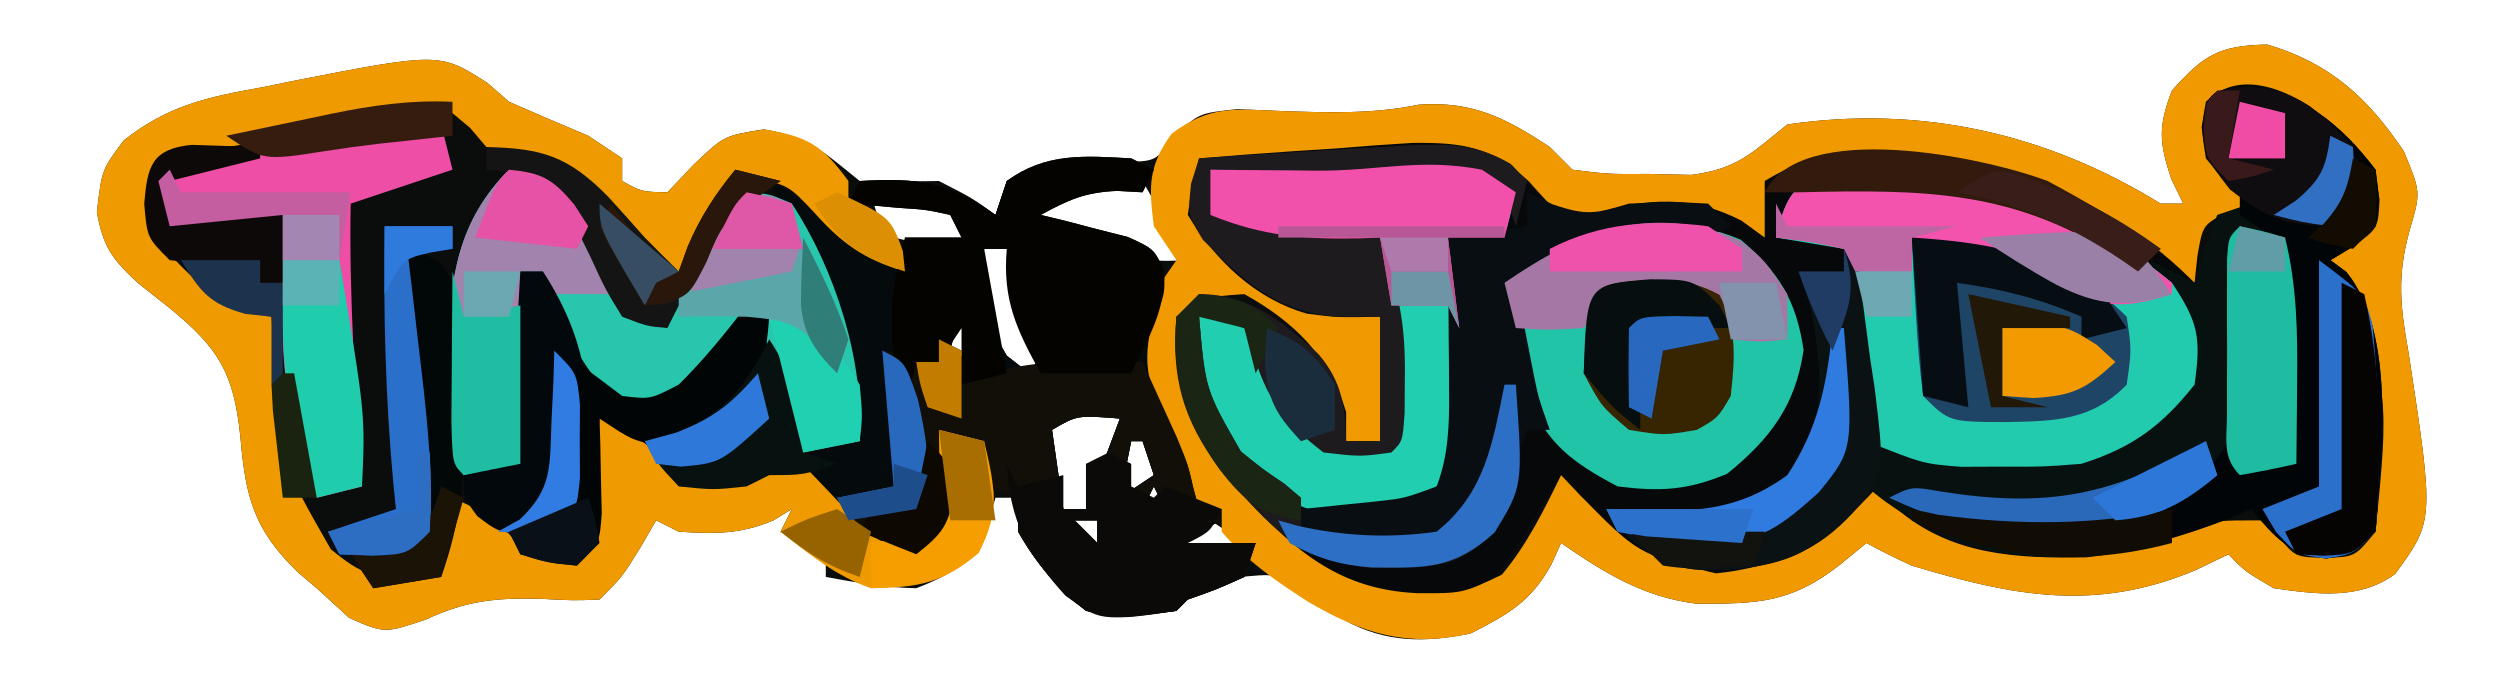
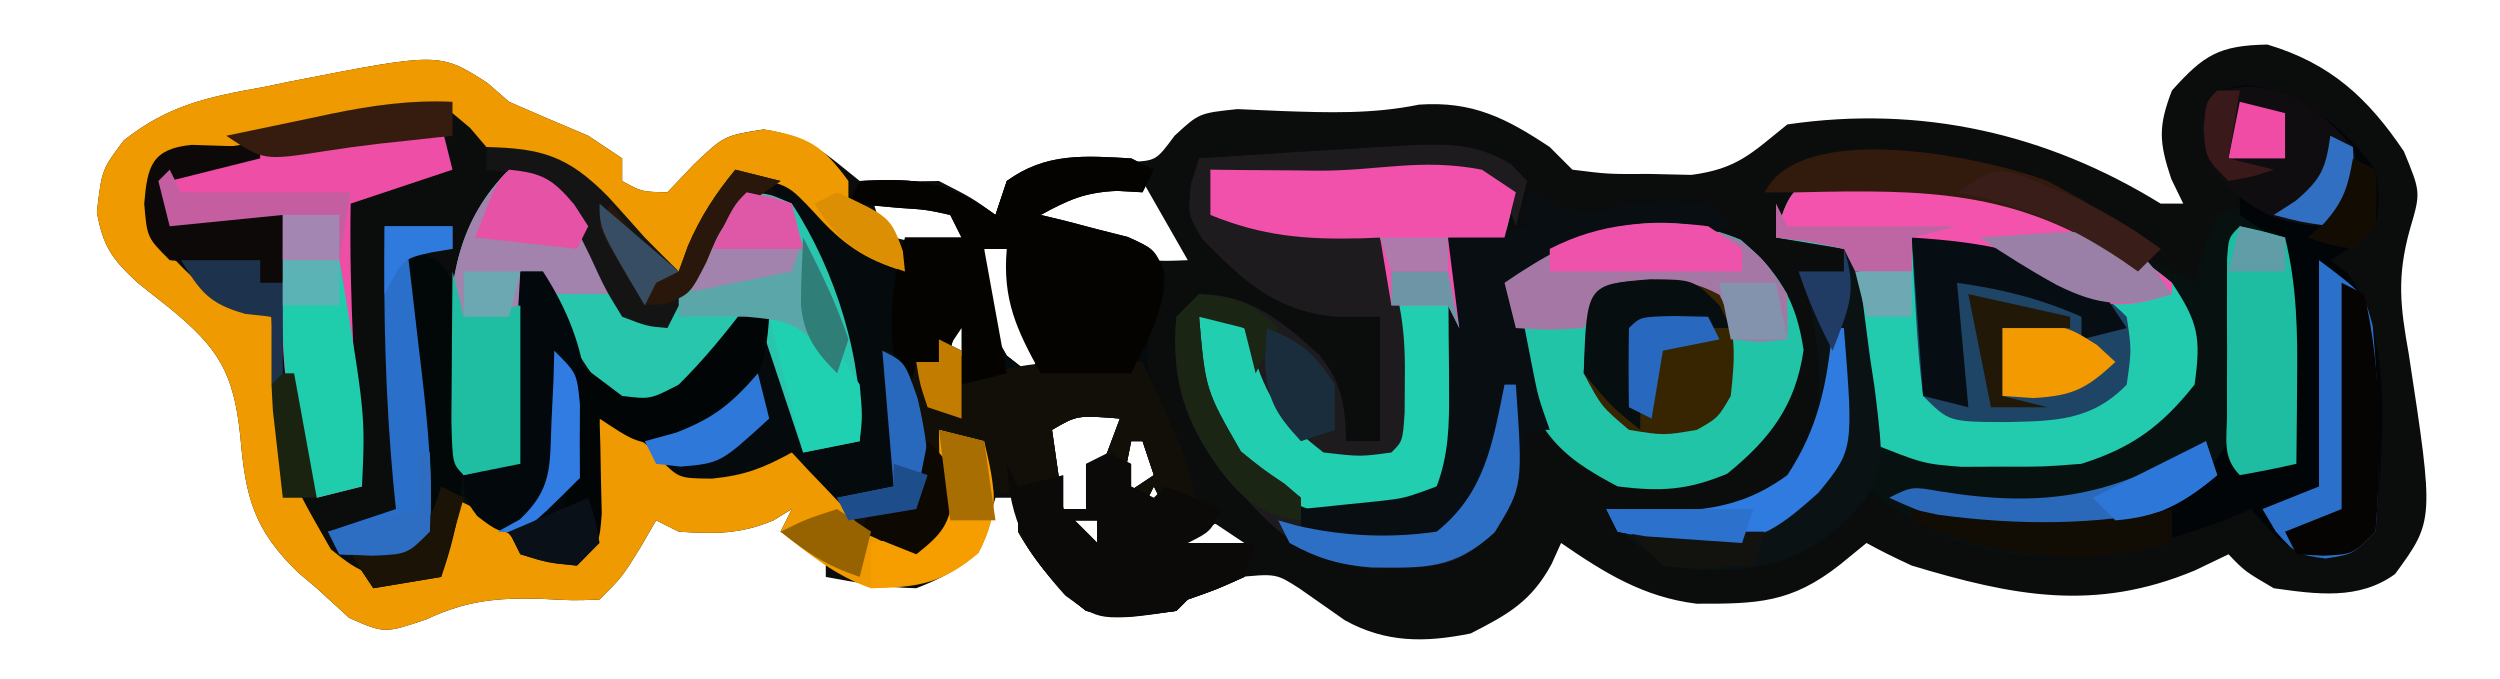
<svg xmlns="http://www.w3.org/2000/svg" version="1.1" width="221" height="60">
  <path d="M0 0 C5.576 1.663 8.885 4.719 12.062 9.438 C13.562 13.062 13.562 13.062 12.598 16.332 C11.431 20.536 11.739 23.11 12.5 27.375 C14.744 42.078 14.744 42.078 11.289 46.805 C8.093 49.133 4.34 48.594 0.562 48.062 C-2 46.562 -2 46.562 -3.438 45.062 C-4.428 45.537 -5.418 46.011 -6.438 46.5 C-15.272 50.178 -22.452 48.761 -31.438 46.062 C-32.791 45.437 -34.135 44.787 -35.438 44.062 C-36.221 44.702 -37.005 45.341 -37.812 46 C-42.111 49.377 -45.088 49.444 -50.461 49.43 C-55.136 48.853 -58.613 46.706 -62.438 44.062 C-62.715 44.676 -62.992 45.29 -63.277 45.922 C-65.068 49.225 -67.109 50.368 -70.438 52.062 C-74.454 52.872 -77.906 52.908 -81.547 50.898 C-82.874 49.978 -84.197 49.051 -85.516 48.117 C-87.638 46.746 -87.638 46.746 -91.312 47.125 C-94.505 47.813 -94.505 47.813 -96.438 50.062 C-101.424 50.81 -101.424 50.81 -104.438 50.062 C-106.965 48.076 -108.855 45.861 -110.438 43.062 C-110.438 42.072 -110.438 41.083 -110.438 40.062 C-111.097 40.062 -111.757 40.062 -112.438 40.062 C-112.664 40.826 -112.891 41.589 -113.125 42.375 C-114.788 45.781 -115.912 46.683 -119.438 48.062 C-122.216 48.006 -124.687 47.575 -127.438 47.062 C-127.438 46.403 -127.438 45.742 -127.438 45.062 C-128.757 44.403 -130.077 43.742 -131.438 43.062 C-130.942 42.072 -130.942 42.072 -130.438 41.062 C-130.974 41.392 -131.51 41.722 -132.062 42.062 C-135.01 43.303 -137.267 43.269 -140.438 43.062 C-141.428 42.568 -141.428 42.568 -142.438 42.062 C-142.891 42.846 -143.345 43.63 -143.812 44.438 C-145.438 47.062 -145.438 47.062 -147.438 49.062 C-149.758 49.152 -149.758 49.152 -152.562 49 C-156.497 48.892 -159.188 49.138 -162.75 50.812 C-166.438 52.062 -166.438 52.062 -169.562 50.688 C-170.511 49.821 -171.46 48.955 -172.438 48.062 C-173.246 47.38 -173.246 47.38 -174.07 46.684 C-177.971 42.925 -178.737 40.054 -179.188 34.688 C-179.78 29.006 -181.081 26.857 -185.5 23.25 C-186.389 22.547 -187.279 21.845 -188.195 21.121 C-190.536 18.972 -191.312 17.897 -191.875 14.812 C-191.438 11.062 -191.438 11.062 -189.492 8.473 C-185.512 5.332 -182.038 4.633 -177.125 3.75 C-176.308 3.582 -175.492 3.414 -174.65 3.24 C-161.593 0.691 -161.593 0.691 -157.375 3.375 C-156.736 3.932 -156.096 4.489 -155.438 5.062 C-153.113 6.082 -150.78 7.083 -148.438 8.062 C-147.447 8.723 -146.458 9.383 -145.438 10.062 C-145.438 10.723 -145.438 11.383 -145.438 12.062 C-143.713 13.018 -143.713 13.018 -141.438 13.062 C-140.674 12.258 -139.911 11.454 -139.125 10.625 C-136.438 8.062 -136.438 8.062 -132.938 7.5 C-128.891 8.15 -127.575 9.553 -124.438 12.062 C-122.105 12.104 -119.77 12.104 -117.438 12.062 C-114.5 13.562 -114.5 13.562 -112.438 15.062 C-112.108 14.072 -111.778 13.082 -111.438 12.062 C-107.805 9.625 -104.848 10.024 -100.656 10.383 C-98.243 10.274 -98.243 10.274 -96.609 8.066 C-94.438 6.062 -94.438 6.062 -91.047 5.707 C-89.136 5.79 -89.136 5.79 -87.188 5.875 C-83.036 6.02 -79.092 6.154 -75 5.312 C-70.283 4.982 -67.316 6.486 -63.438 9.062 C-62.447 10.053 -62.447 10.053 -61.438 11.062 C-58.254 11.46 -58.254 11.46 -54.625 11.438 C-53.402 11.466 -52.178 11.494 -50.918 11.523 C-46.828 10.982 -45.588 9.592 -42.438 7.062 C-30.624 5.33 -19.507 7.85 -9.438 14.062 C-8.777 14.062 -8.117 14.062 -7.438 14.062 C-7.788 13.341 -8.139 12.619 -8.5 11.875 C-9.584 8.624 -9.663 7.249 -8.438 4.062 C-5.617 0.91 -4.264 0.078 0 0 Z M-109.438 15.062 C-109.438 15.393 -109.438 15.723 -109.438 16.062 C-107.668 16.567 -105.897 17.066 -104.125 17.562 C-103.139 17.841 -102.153 18.119 -101.137 18.406 C-98.415 19.181 -98.415 19.181 -95.438 19.062 C-97.418 15.598 -97.418 15.598 -99.438 12.062 C-103.694 11.698 -105.973 12.588 -109.438 15.062 Z M-123.438 13.062 C-122.95 15.127 -122.95 15.127 -121.438 17.062 C-117.875 17.881 -117.875 17.881 -114.438 18.062 C-114.925 15.998 -114.925 15.998 -116.438 14.062 C-120 13.244 -120 13.244 -123.438 13.062 Z M-113.438 18.062 C-113.922 23.2 -113.922 23.2 -111.438 27.5 C-110.778 28.016 -110.118 28.531 -109.438 29.062 C-108.178 27.09 -108.178 27.09 -108.996 24.898 C-109.286 24.086 -109.576 23.274 -109.875 22.438 C-110.162 21.62 -110.45 20.803 -110.746 19.961 C-110.974 19.334 -111.202 18.708 -111.438 18.062 C-112.097 18.062 -112.757 18.062 -113.438 18.062 Z M-115.438 23.062 C-115.767 24.383 -116.097 25.703 -116.438 27.062 C-115.448 27.558 -115.448 27.558 -114.438 28.062 C-114.438 26.413 -114.438 24.762 -114.438 23.062 C-114.767 23.062 -115.097 23.062 -115.438 23.062 Z M-107.438 34.062 C-107.108 36.373 -106.778 38.682 -106.438 41.062 C-105.778 41.062 -105.118 41.062 -104.438 41.062 C-103.448 38.422 -102.457 35.782 -101.438 33.062 C-105.214 32.764 -105.214 32.764 -107.438 34.062 Z M-100.438 35.062 C-100.767 36.712 -101.097 38.362 -101.438 40.062 C-100.448 39.403 -99.457 38.742 -98.438 38.062 C-98.767 37.072 -99.097 36.083 -99.438 35.062 C-99.767 35.062 -100.097 35.062 -100.438 35.062 Z M-98.438 39.062 C-98.767 39.722 -99.097 40.383 -99.438 41.062 C-98.778 41.062 -98.118 41.062 -97.438 41.062 C-97.767 40.403 -98.097 39.742 -98.438 39.062 Z M-105.438 42.062 C-104.778 42.722 -104.118 43.383 -103.438 44.062 C-103.438 43.403 -103.438 42.742 -103.438 42.062 C-104.097 42.062 -104.757 42.062 -105.438 42.062 Z M-93.438 42.062 C-97.094 42.869 -97.094 42.869 -100.438 44.062 C-96.861 45.301 -94.101 44.812 -90.438 44.062 C-91.427 43.403 -92.418 42.742 -93.438 42.062 Z " fill="#0B0C0C" transform="translate(200.438,3.938)" />
-   <path d="M0 0 C4.981 0.724 8.399 3.513 11.438 7.5 C11.789 10.125 11.789 10.125 11.438 12.5 C9.438 14.312 9.438 14.312 7.438 15.5 C7.912 15.851 8.386 16.201 8.875 16.562 C13.309 22.06 11.943 32.893 11.438 39.5 C9.438 41.5 9.438 41.5 7.062 41.875 C3.686 41.393 2.594 40.055 0.438 37.5 C-0.243 37.789 -0.924 38.078 -1.625 38.375 C-9.732 41.48 -17.543 43.158 -25.938 40.188 C-28.857 38.828 -31.156 37.606 -33.562 35.5 C-34.119 36.284 -34.676 37.068 -35.25 37.875 C-38.67 41.757 -41.788 42.609 -46.812 43.125 C-52.305 43.07 -55.156 39.946 -58.91 36.25 C-59.455 35.672 -60.001 35.095 -60.562 34.5 C-60.9 35.054 -61.238 35.609 -61.586 36.18 C-62.032 36.904 -62.478 37.629 -62.938 38.375 C-63.599 39.454 -63.599 39.454 -64.273 40.555 C-65.562 42.5 -65.562 42.5 -67.562 44.5 C-72.107 45.296 -76.641 45.42 -80.855 43.402 C-86.556 39.267 -92.765 33.51 -94.562 26.5 C-94.812 23.312 -94.812 23.312 -94.562 20.5 C-93.903 19.84 -93.243 19.18 -92.562 18.5 C-88.049 18.5 -85.229 20.918 -82.012 23.801 C-79.952 26.216 -79.637 28.381 -79.562 31.5 C-78.573 31.5 -77.582 31.5 -76.562 31.5 C-76.562 27.87 -76.562 24.24 -76.562 20.5 C-77.882 20.5 -79.203 20.5 -80.562 20.5 C-85.908 19.923 -88.531 17.413 -92.227 13.703 C-93.562 11.5 -93.562 11.5 -93.146 8.862 C-92.953 8.083 -92.761 7.303 -92.562 6.5 C-88.544 6.156 -84.524 5.884 -80.5 5.625 C-79.366 5.527 -78.233 5.429 -77.064 5.328 C-68.621 4.836 -68.621 4.836 -65.425 6.842 C-64.284 7.927 -63.167 9.038 -62.081 10.178 C-60.475 11.842 -60.475 11.842 -57.211 11.762 C-56.131 11.572 -55.05 11.383 -53.938 11.188 C-48.13 10.215 -48.13 10.215 -44.664 11.957 C-43.971 12.466 -43.277 12.975 -42.562 13.5 C-42.562 11.85 -42.562 10.2 -42.562 8.5 C-36.558 4.906 -28.614 5.959 -21.938 7.125 C-15.41 8.781 -9.132 12.562 -4.562 17.5 C-4.16 16.046 -4.16 16.046 -3.75 14.562 C-3.358 13.552 -2.966 12.541 -2.562 11.5 C-1.573 11.17 -0.583 10.84 0.438 10.5 C-0.552 9.665 -0.552 9.665 -1.562 8.812 C-3.562 6.5 -3.562 6.5 -3.875 3.812 C-3.438 0.576 -3.234 0.631 0 0 Z " fill="#060809" transform="translate(198.562,7.5)" />
-   <path d="M0 0 C5.576 1.663 8.885 4.719 12.062 9.438 C13.562 13.062 13.562 13.062 12.598 16.332 C11.431 20.536 11.739 23.11 12.5 27.375 C14.744 42.078 14.744 42.078 11.289 46.805 C8.093 49.133 4.34 48.594 0.562 48.062 C-2 46.562 -2 46.562 -3.438 45.062 C-4.428 45.537 -5.418 46.011 -6.438 46.5 C-15.272 50.178 -22.452 48.761 -31.438 46.062 C-32.791 45.437 -34.135 44.787 -35.438 44.062 C-36.221 44.702 -37.005 45.341 -37.812 46 C-42.111 49.377 -45.088 49.444 -50.461 49.43 C-55.136 48.853 -58.613 46.706 -62.438 44.062 C-62.715 44.676 -62.992 45.29 -63.277 45.922 C-65.068 49.225 -67.109 50.368 -70.438 52.062 C-76.025 53.323 -79.934 52.102 -84.812 49.25 C-87.644 47.429 -90.248 45.64 -92.438 43.062 C-92.438 42.403 -92.438 41.742 -92.438 41.062 C-93.097 41.062 -93.757 41.062 -94.438 41.062 C-98.102 35.87 -100.116 30.444 -99.438 24.062 C-97.938 21.188 -97.938 21.188 -96.438 19.062 C-97.097 18.073 -97.757 17.082 -98.438 16.062 C-98.885 12.554 -98.961 10.789 -96.867 7.883 C-93.519 5.374 -91.324 5.695 -87.188 5.875 C-83.036 6.02 -79.092 6.154 -75 5.312 C-70.283 4.982 -67.316 6.486 -63.438 9.062 C-62.778 9.723 -62.117 10.383 -61.438 11.062 C-58.254 11.46 -58.254 11.46 -54.625 11.438 C-53.402 11.466 -52.178 11.494 -50.918 11.523 C-46.828 10.982 -45.588 9.592 -42.438 7.062 C-30.624 5.33 -19.507 7.85 -9.438 14.062 C-8.777 14.062 -8.117 14.062 -7.438 14.062 C-7.788 13.341 -8.139 12.619 -8.5 11.875 C-9.584 8.624 -9.663 7.249 -8.438 4.062 C-5.617 0.91 -4.264 0.078 0 0 Z M-5.438 5.062 C-5.855 7.436 -5.855 7.436 -5.438 10.062 C-3.542 12.376 -3.542 12.376 -1.438 14.062 C-2.397 14.403 -2.397 14.403 -3.375 14.75 C-5.709 15.915 -5.709 15.915 -6.188 18.688 C-6.27 19.471 -6.353 20.255 -6.438 21.062 C-6.838 20.676 -7.239 20.289 -7.652 19.891 C-16.689 11.612 -25.674 9.999 -37.633 9.832 C-40.433 10.062 -42.058 10.622 -44.438 12.062 C-44.438 13.713 -44.438 15.363 -44.438 17.062 C-45.118 16.567 -45.799 16.073 -46.5 15.562 C-50.928 13.301 -54.717 13.561 -59.438 14.938 C-60.428 14.979 -61.417 15.02 -62.438 15.062 C-63.807 13.758 -63.807 13.758 -65.316 12.062 C-68.712 9.017 -71.064 8.647 -75.59 8.695 C-77.854 8.827 -80.116 8.992 -82.375 9.188 C-83.536 9.262 -84.697 9.337 -85.893 9.414 C-88.744 9.602 -91.59 9.819 -94.438 10.062 C-95.064 12.456 -95.064 12.456 -95.438 15.062 C-92.979 19.117 -89.499 22.466 -84.898 23.797 C-82.187 24.134 -82.187 24.134 -78.438 24.062 C-78.438 27.692 -78.438 31.323 -78.438 35.062 C-79.427 35.062 -80.418 35.062 -81.438 35.062 C-81.438 34.217 -81.438 33.371 -81.438 32.5 C-82.853 27.633 -86.008 24.521 -90.438 22.062 C-93.763 22.292 -93.763 22.292 -96.438 24.062 C-96.749 30.257 -95.106 34.48 -91.195 39.203 C-86.296 44.386 -82.438 48.173 -75.125 48.5 C-71.151 48.521 -71.151 48.521 -67.672 46.863 C-65.444 44.199 -63.954 41.164 -62.438 38.062 C-61.892 38.64 -61.347 39.218 -60.785 39.812 C-55.626 45.049 -55.626 45.049 -48.75 46.75 C-42.653 46.145 -38.495 43.588 -34.438 39.062 C-33.922 39.681 -33.406 40.3 -32.875 40.938 C-28.018 45.172 -22.199 45.436 -16 45.332 C-12.588 44.973 -9.622 43.985 -6.445 42.719 C-4.438 42.062 -4.438 42.062 -0.438 42.062 C0.037 42.557 0.511 43.053 1 43.562 C2.515 45.317 2.515 45.317 5.125 45.375 C7.74 45.292 7.74 45.292 9.562 43.062 C10.751 31.039 10.751 31.039 7 20.125 C6.526 19.774 6.051 19.424 5.562 19.062 C6.223 18.671 6.883 18.279 7.562 17.875 C9.793 16.239 9.793 16.239 9.914 13.688 C9.355 9.512 6.873 8.016 3.738 5.449 C0.924 3.655 -2.764 2.389 -5.438 5.062 Z " fill="#F09900" transform="translate(200.438,3.938)" />
  <path d="M0 0 C0.66 0.33 1.32 0.66 2 1 C1.67 1.66 1.34 2.32 1 3 C0.258 2.959 -0.485 2.917 -1.25 2.875 C-4.12 3.005 -5.521 3.655 -8 5 C-7.29 5.17 -6.579 5.34 -5.848 5.516 C-4.929 5.758 -4.009 6 -3.062 6.25 C-2.146 6.482 -1.229 6.714 -0.285 6.953 C2 8 2 8 2.891 9.941 C3 12 3 12 1.812 14.688 C0.748 19.025 1.972 20.99 3.957 24.852 C5 27 5 27 5.512 29.211 C5.673 29.801 5.834 30.392 6 31 C6.66 31.33 7.32 31.66 8 32 C6.68 32.66 5.36 33.32 4 34 C6.31 34 8.62 34 11 34 C10.67 34.99 10.34 35.98 10 37 C7.5 38.125 7.5 38.125 5 39 C4.67 39.33 4.34 39.66 4 40 C0.915 40.418 -1.033 40.676 -4 40 C-6.532 38.02 -8.418 35.798 -10 33 C-10 32.01 -10 31.02 -10 30 C-10.99 29.67 -11.98 29.34 -13 29 C-13.333 27.667 -13.667 26.333 -14 25 C-14.99 24.67 -15.98 24.34 -17 24 C-16.66 25.887 -16.66 25.887 -16.312 27.812 C-15.8 31.722 -15.8 31.722 -17.438 34 C-18.211 34.495 -18.211 34.495 -19 35 C-23.98 33.491 -27.243 30.443 -31 27 C-31.99 27.66 -32.98 28.32 -34 29 C-37.263 29.593 -39.178 29.568 -41.945 27.656 C-43.692 26.157 -45.368 24.623 -47 23 C-46.977 23.771 -46.954 24.542 -46.93 25.336 C-46.903 26.84 -46.903 26.84 -46.875 28.375 C-46.852 29.373 -46.829 30.37 -46.805 31.398 C-47 34 -47 34 -49 36 C-51.562 35.75 -51.562 35.75 -54 35 C-54.33 34.34 -54.66 33.68 -55 33 C-53.35 32.34 -51.7 31.68 -50 31 C-49.67 26.71 -49.34 22.42 -49 18 C-47.68 18.99 -46.36 19.98 -45 21 C-42.514 21.306 -42.514 21.306 -40 20 C-37.796 17.817 -35.875 15.468 -34 13 C-31.024 15.748 -30.046 18.058 -29 22 C-29 23.32 -29 24.64 -29 26 C-27.68 25.67 -26.36 25.34 -25 25 C-25.552 16.45 -28.127 9.589 -32 2 C-29.251 3.163 -27.133 4.647 -24.875 6.562 C-22.278 8.96 -22.278 8.96 -20 10 C-20 9.01 -20 8.02 -20 7 C-18.35 7 -16.7 7 -15 7 C-15.495 6.01 -15.495 6.01 -16 5 C-18.126 4.533 -18.126 4.533 -20.562 4.375 C-21.389 4.3 -22.215 4.225 -23.066 4.148 C-23.704 4.099 -24.343 4.05 -25 4 C-24.67 3.34 -24.34 2.68 -24 2 C-18.977 1.705 -16.105 2.015 -12 5 C-11.67 4.01 -11.34 3.02 -11 2 C-7.553 -0.519 -4.136 -0.23 0 0 Z M-13 8 C-13.485 13.137 -13.485 13.137 -11 17.438 C-10.34 17.953 -9.68 18.469 -9 19 C-7.74 17.028 -7.74 17.028 -8.559 14.836 C-8.849 14.024 -9.139 13.212 -9.438 12.375 C-9.725 11.558 -10.012 10.74 -10.309 9.898 C-10.537 9.272 -10.765 8.645 -11 8 C-11.66 8 -12.32 8 -13 8 Z M-15 13 C-15.33 14.32 -15.66 15.64 -16 17 C-15.01 17.495 -15.01 17.495 -14 18 C-14 16.35 -14 14.7 -14 13 C-14.33 13 -14.66 13 -15 13 Z M-7 24 C-6.67 26.31 -6.34 28.62 -6 31 C-5.34 31 -4.68 31 -4 31 C-3.01 28.36 -2.02 25.72 -1 23 C-4.776 22.702 -4.776 22.702 -7 24 Z M0 25 C-0.33 26.65 -0.66 28.3 -1 30 C-0.01 29.34 0.98 28.68 2 28 C1.67 27.01 1.34 26.02 1 25 C0.67 25 0.34 25 0 25 Z M2 29 C1.67 29.66 1.34 30.32 1 31 C1.66 31 2.32 31 3 31 C2.67 30.34 2.34 29.68 2 29 Z M-5 32 C-4.34 32.66 -3.68 33.32 -3 34 C-3 33.34 -3 32.68 -3 32 C-3.66 32 -4.32 32 -5 32 Z " fill="#050A0D" transform="translate(100,14)" />
  <path d="M0 0 C4.981 0.724 8.399 3.513 11.438 7.5 C11.789 10.125 11.789 10.125 11.438 12.5 C9.438 14.312 9.438 14.312 7.438 15.5 C7.912 15.851 8.386 16.201 8.875 16.562 C13.309 22.06 11.943 32.893 11.438 39.5 C9.438 41.5 9.438 41.5 7.062 41.875 C3.686 41.393 2.594 40.055 0.438 37.5 C-0.243 37.789 -0.924 38.078 -1.625 38.375 C-9.732 41.48 -17.543 43.158 -25.938 40.188 C-28.857 38.828 -31.156 37.606 -33.562 35.5 C-34.119 36.284 -34.676 37.068 -35.25 37.875 C-38.232 41.26 -40.275 42.192 -44.707 42.789 C-49.262 43.076 -50.965 42.988 -54.625 40 C-55.264 39.175 -55.904 38.35 -56.562 37.5 C-55.91 37.535 -55.258 37.57 -54.586 37.605 C-49.18 37.773 -45.096 37.817 -40.562 34.5 C-37.303 30.084 -37.388 26.741 -38.141 21.551 C-38.558 19.315 -38.558 19.315 -39.562 16.5 C-38.242 16.5 -36.922 16.5 -35.562 16.5 C-35.233 15.84 -34.903 15.18 -34.562 14.5 C-33.903 20.11 -33.242 25.72 -32.562 31.5 C-25.256 33.327 -16.681 34.009 -9.75 30.625 C-6.538 28.864 -6.538 28.864 -5.562 26.5 C-5.147 21.828 -5.863 19.325 -8.562 15.5 C-7.242 16.16 -5.923 16.82 -4.562 17.5 C-4.294 16.531 -4.026 15.561 -3.75 14.562 C-3.358 13.552 -2.966 12.541 -2.562 11.5 C-1.573 11.17 -0.583 10.84 0.438 10.5 C-0.223 9.943 -0.882 9.386 -1.562 8.812 C-3.562 6.5 -3.562 6.5 -3.875 3.812 C-3.438 0.576 -3.234 0.631 0 0 Z " fill="#071110" transform="translate(198.562,7.5)" />
  <path d="M0 0 C0.639 0.557 1.279 1.114 1.938 1.688 C4.262 2.707 6.595 3.708 8.938 4.688 C9.928 5.348 10.918 6.008 11.938 6.688 C11.938 7.348 11.938 8.008 11.938 8.688 C13.662 9.643 13.662 9.643 15.938 9.688 C16.701 8.883 17.464 8.079 18.25 7.25 C20.938 4.688 20.938 4.688 24.5 4.125 C28.397 4.763 29.626 5.544 31.938 8.688 C31.938 9.348 31.938 10.008 31.938 10.688 C32.897 11.059 32.897 11.059 33.875 11.438 C35.938 12.688 35.938 12.688 36.688 14.812 C36.77 15.431 36.852 16.05 36.938 16.688 C33.338 15.629 31.389 14.237 28.938 11.5 C26.621 9.036 26.621 9.036 23.312 8.375 C19.712 10.365 18.735 13.025 16.938 16.688 C13.484 15.536 12.863 14.561 10.688 11.75 C7.419 7.859 4.965 6.751 -0.062 5.688 C-0.537 5.131 -1.011 4.574 -1.5 4 C-2.016 3.567 -2.531 3.134 -3.062 2.688 C-5.766 2.935 -8.386 3.263 -11.062 3.688 C-11.799 3.804 -12.535 3.92 -13.294 4.04 C-15.532 4.407 -17.766 4.794 -20 5.188 C-21.15 5.383 -21.15 5.383 -22.322 5.582 C-25.999 5.948 -25.999 5.948 -29.062 7.688 C-29.558 10.733 -29.692 12.798 -27.863 15.383 C-25.071 18.295 -23.102 19.941 -19.062 20.688 C-18.999 21.761 -18.936 22.835 -18.871 23.941 C-18.35 33.326 -18.35 33.326 -13.812 41.25 C-11.038 43.495 -10.342 43.693 -6.625 43.625 C-5.779 43.316 -4.934 43.006 -4.062 42.688 C-3.732 40.708 -3.402 38.727 -3.062 36.688 C-0.792 37.705 0.745 38.462 2.375 40.375 C2.891 40.808 3.406 41.241 3.938 41.688 C6.412 41.193 6.412 41.193 8.938 40.688 C9.268 37.057 9.598 33.428 9.938 29.688 C13.938 31.688 13.938 31.688 15.312 33.312 C16.961 34.968 16.961 34.968 19.875 35 C22.831 34.698 24.38 34.074 26.938 32.688 C27.396 33.181 27.855 33.675 28.328 34.184 C29.249 35.145 29.249 35.145 30.188 36.125 C30.791 36.763 31.394 37.401 32.016 38.059 C34.061 39.793 35.272 40.473 37.938 40.688 C40.121 38.926 40.121 38.926 40.133 36.742 C40.11 36.023 40.086 35.304 40.062 34.562 C40.021 33.284 39.98 32.005 39.938 30.688 C41.917 31.183 41.917 31.183 43.938 31.688 C44.879 35.691 45.375 37.849 43.438 41.562 C40.221 44.296 38.123 44.613 33.938 44.688 C30.848 43.628 28.496 41.698 25.938 39.688 C26.433 38.697 26.433 38.697 26.938 37.688 C26.401 38.017 25.865 38.347 25.312 38.688 C22.365 39.928 20.108 39.894 16.938 39.688 C15.947 39.193 15.947 39.193 14.938 38.688 C14.484 39.471 14.03 40.255 13.562 41.062 C11.938 43.688 11.938 43.688 9.938 45.688 C7.617 45.777 7.617 45.777 4.812 45.625 C0.878 45.517 -1.813 45.763 -5.375 47.438 C-9.062 48.688 -9.062 48.688 -12.188 47.312 C-13.136 46.446 -14.085 45.58 -15.062 44.688 C-15.871 44.005 -15.871 44.005 -16.695 43.309 C-20.596 39.55 -21.362 36.679 -21.812 31.312 C-22.405 25.631 -23.706 23.482 -28.125 19.875 C-29.014 19.172 -29.904 18.47 -30.82 17.746 C-33.161 15.597 -33.937 14.522 -34.5 11.438 C-34.062 7.688 -34.062 7.688 -32.117 5.098 C-28.137 1.957 -24.663 1.258 -19.75 0.375 C-18.933 0.207 -18.117 0.039 -17.275 -0.135 C-4.218 -2.684 -4.218 -2.684 0 0 Z " fill="#EF9A00" transform="translate(43.062,7.312)" />
  <path d="M0 0 C10.432 0.106 18.446 2.533 26.562 9.25 C28.908 12.768 29.142 14.108 28.562 18.25 C25.625 21.943 23.02 23.838 18.562 25.25 C15.188 25.516 15.188 25.516 11.562 25.5 C9.768 25.508 9.768 25.508 7.938 25.516 C4.562 25.25 4.562 25.25 -0.438 23.25 C-1.097 17.64 -1.758 12.03 -2.438 6.25 C-5.407 5.755 -5.407 5.755 -8.438 5.25 C-7.16 -0.409 -5.76 0.074 0 0 Z " fill="#23CBAE" transform="translate(165.438,15.75)" />
  <path d="M0 0 C3.387 2.889 4.904 5.327 5.562 9.75 C4.864 14.64 2.606 17.612 -1.188 20.688 C-4.714 22.164 -7.079 22.279 -10.875 21.812 C-14.929 19.671 -17.139 18.021 -18.875 13.812 C-19.302 12.074 -19.676 10.323 -20 8.562 C-20.168 7.67 -20.335 6.778 -20.508 5.859 C-20.69 4.846 -20.69 4.846 -20.875 3.812 C-14.188 -0.794 -7.88 -3.255 0 0 Z " fill="#21C4A7" transform="translate(153.875,21.188)" />
  <path d="M0 0 C2.542 0.254 3.719 0.707 5.5 2.562 C7.571 5.928 9.296 9.437 11 13 C11.99 13 12.98 13 14 13 C14.507 12.06 14.507 12.06 15.023 11.102 C15.469 10.284 15.915 9.467 16.375 8.625 C16.816 7.813 17.257 7.001 17.711 6.164 C19 4 19 4 21 2 C22.992 2.117 22.992 2.117 25 3 C28.87 8.894 31.425 16.98 31 24 C29.35 24.33 27.7 24.66 26 25 C24.68 21.04 23.36 17.08 22 13 C21.237 13.763 20.474 14.526 19.688 15.312 C18.801 16.199 17.914 17.086 17 18 C16.505 18.619 16.01 19.238 15.5 19.875 C14 21 14 21 11.613 20.848 C8.286 19.768 7.508 18.502 5.688 15.562 C5.176 14.759 4.664 13.956 4.137 13.129 C3 11 3 11 3 9 C2.34 9 1.68 9 1 9 C1 14.61 1 20.22 1 26 C-0.65 26.33 -2.3 26.66 -4 27 C-6.294 24.706 -5.307 18.795 -5.328 15.592 C-5.247 9.559 -4.496 4.496 0 0 Z " fill="#28C6AC" transform="translate(45,15)" />
  <path d="M0 0 C4.981 0.724 8.399 3.513 11.438 7.5 C11.789 10.125 11.789 10.125 11.438 12.5 C9.438 14.312 9.438 14.312 7.438 15.5 C7.912 15.851 8.386 16.201 8.875 16.562 C13.309 22.06 11.943 32.893 11.438 39.5 C9.438 41.5 9.438 41.5 7.062 41.875 C3.686 41.393 2.594 40.055 0.438 37.5 C-0.243 37.789 -0.924 38.078 -1.625 38.375 C-11.664 42.22 -19.692 42.887 -29.562 38.5 C-26.562 37.5 -26.562 37.5 -23.562 38.5 C-16.231 39.233 -9.83 38.619 -3.562 34.5 C-2.902 33.51 -2.243 32.52 -1.562 31.5 C-1.232 32.16 -0.902 32.82 -0.562 33.5 C0.757 33.5 2.078 33.5 3.438 33.5 C3.465 31.104 3.484 28.708 3.5 26.312 C3.513 25.302 3.513 25.302 3.525 24.271 C3.558 18.807 3.558 18.807 2.438 13.5 C1.448 12.84 0.458 12.18 -0.562 11.5 C-0.562 10.84 -0.562 10.18 -0.562 9.5 C-1.058 9.067 -1.552 8.634 -2.062 8.188 C-3.562 6.5 -3.562 6.5 -3.812 3.875 C-3.465 0.578 -3.271 0.638 0 0 Z " fill="#020508" transform="translate(198.562,7.5)" />
  <path d="M0 0 C0.66 0.33 1.32 0.66 2 1 C2 1.99 2 2.98 2 4 C2.784 3.67 3.567 3.34 4.375 3 C8.994 1.726 13.242 1.831 18 2 C18.65 3.415 19.295 4.832 19.938 6.25 C20.297 7.039 20.657 7.828 21.027 8.641 C22 11 22 11 22.504 13.234 C22.749 14.108 22.749 14.108 23 15 C23.66 15.33 24.32 15.66 25 16 C23.02 16.99 23.02 16.99 21 18 C23.31 18 25.62 18 28 18 C27.505 19.485 27.505 19.485 27 21 C24.5 22.125 24.5 22.125 22 23 C21.67 23.33 21.34 23.66 21 24 C17.915 24.418 15.967 24.676 13 24 C10.468 22.02 8.582 19.798 7 17 C7 16.01 7 15.02 7 14 C6.01 13.67 5.02 13.34 4 13 C3.667 11.667 3.333 10.333 3 9 C2.01 8.67 1.02 8.34 0 8 C0.34 9.887 0.34 9.887 0.688 11.812 C1.2 15.722 1.2 15.722 -0.438 18 C-0.953 18.33 -1.469 18.66 -2 19 C-5.653 17.75 -6.781 17.329 -9 14 C-7.35 13.67 -5.7 13.34 -4 13 C-4.33 9.04 -4.66 5.08 -5 1 C-3.35 1.33 -1.7 1.66 0 2 C0 1.34 0 0.68 0 0 Z M10 8 C10.33 10.31 10.66 12.62 11 15 C11.66 15 12.32 15 13 15 C13.99 12.36 14.98 9.72 16 7 C12.224 6.702 12.224 6.702 10 8 Z M17 9 C16.67 10.65 16.34 12.3 16 14 C16.99 13.34 17.98 12.68 19 12 C18.67 11.01 18.34 10.02 18 9 C17.67 9 17.34 9 17 9 Z M19 13 C18.67 13.66 18.34 14.32 18 15 C18.66 15 19.32 15 20 15 C19.67 14.34 19.34 13.68 19 13 Z M12 16 C12.66 16.66 13.32 17.32 14 18 C14 17.34 14 16.68 14 16 C13.34 16 12.68 16 12 16 Z " fill="#120F08" transform="translate(83,30)" />
  <path d="M0 0 C0.99 0.66 1.98 1.32 3 2 C2.67 3.32 2.34 4.64 2 6 C0.35 6 -1.3 6 -3 6 C-2.839 6.516 -2.678 7.031 -2.512 7.562 C-1.845 10.739 -1.83 13.756 -1.812 17 C-1.798 18.217 -1.784 19.434 -1.77 20.688 C-1.987 23.819 -2.229 25.458 -4 28 C-7.522 30.348 -9.438 30.591 -13.574 30.523 C-18.052 29.557 -21.117 26.434 -24 23 C-25.158 19.527 -25.069 16.639 -25 13 C-22.688 13 -22.688 13 -20 14 C-18.997 15.993 -18.374 17.943 -17.773 20.09 C-17.06 22.366 -17.06 22.366 -14 24 C-10.875 24.167 -10.875 24.167 -8 24 C-7.793 14.946 -7.793 14.946 -9 6 C-9.87 6.035 -9.87 6.035 -10.758 6.07 C-15.614 6.183 -19.429 5.875 -24 4 C-24 2.68 -24 1.36 -24 0 C-22.411 0.017 -22.411 0.017 -20.789 0.035 C-19.401 0.045 -18.013 0.054 -16.625 0.062 C-15.577 0.075 -15.577 0.075 -14.508 0.088 C-9.158 0.114 -5.407 -1.044 0 0 Z " fill="#21CEAF" transform="translate(131,15)" />
  <path d="M0 0 C3.429 -0.115 5.636 -0.085 8.637 1.672 C9.111 2.167 9.585 2.662 10.074 3.172 C9.744 4.492 9.414 5.812 9.074 7.172 C8.744 6.182 8.414 5.192 8.074 4.172 C5.539 2.222 4.267 2.148 1.074 2.547 C0.481 2.655 -0.112 2.763 -0.723 2.875 C-6.316 3.629 -12.551 3.963 -17.926 2.172 C-17.596 3.492 -17.266 4.812 -16.926 6.172 C-12.306 6.832 -7.686 7.492 -2.926 8.172 C-1.287 13.087 -0.671 15.57 -0.738 20.484 C-0.745 21.532 -0.751 22.58 -0.758 23.66 C-0.926 26.172 -0.926 26.172 -1.926 27.172 C-4.676 27.547 -4.676 27.547 -7.926 27.172 C-11.216 24.629 -12.692 22.888 -13.988 18.922 C-14.298 18.014 -14.607 17.107 -14.926 16.172 C-16.94 15.458 -16.94 15.458 -18.926 15.172 C-18.374 21.619 -18.374 21.619 -15.234 27.066 C-13.339 28.618 -13.339 28.618 -11.387 29.918 C-10.905 30.332 -10.422 30.746 -9.926 31.172 C-9.926 32.162 -9.926 33.152 -9.926 34.172 C-2.151 35.017 -2.151 35.017 4.699 32.172 C6.377 28.511 7.271 25.119 8.074 21.172 C8.404 21.172 8.734 21.172 9.074 21.172 C9.702 30.147 9.702 30.147 7.199 34.234 C4.257 36.917 2.65 37.327 -1.238 37.359 C-2.377 37.381 -2.377 37.381 -3.539 37.402 C-8.823 36.892 -11.687 34.803 -15.113 30.859 C-15.787 30.1 -16.462 29.341 -17.156 28.559 C-20.361 24.236 -21.403 20.541 -20.926 15.172 C-20.266 14.512 -19.606 13.852 -18.926 13.172 C-14.412 13.172 -11.593 15.59 -8.375 18.473 C-6.316 20.887 -6 23.053 -5.926 26.172 C-4.936 26.172 -3.946 26.172 -2.926 26.172 C-2.926 22.542 -2.926 18.912 -2.926 15.172 C-4.246 15.172 -5.566 15.172 -6.926 15.172 C-12.271 14.595 -14.894 12.085 -18.59 8.375 C-19.926 6.172 -19.926 6.172 -19.637 3.406 C-19.402 2.669 -19.168 1.932 -18.926 1.172 C-12.619 0.739 -6.31 0.371 0 0 Z " fill="#1E1B1F" transform="translate(124.926,12.828)" />
  <path d="M0 0 C0.66 0.33 1.32 0.66 2 1 C1.67 1.66 1.34 2.32 1 3 C0.258 2.959 -0.485 2.917 -1.25 2.875 C-4.12 3.005 -5.521 3.655 -8 5 C-7.29 5.17 -6.579 5.34 -5.848 5.516 C-4.929 5.758 -4.009 6 -3.062 6.25 C-1.688 6.598 -1.688 6.598 -0.285 6.953 C2 8 2 8 2.906 9.875 C3.063 13.438 1.53 15.818 0 19 C-2.64 19 -5.28 19 -8 19 C-10.153 15.142 -11.393 12.449 -11 8 C-11.66 8 -12.32 8 -13 8 C-12.34 11.63 -11.68 15.26 -11 19 C-12.32 19.33 -13.64 19.66 -15 20 C-15 18.35 -15 16.7 -15 15 C-15.99 16.485 -15.99 16.485 -17 18 C-17.66 18 -18.32 18 -19 18 C-19.33 19.32 -19.66 20.64 -20 22 C-21.564 17.113 -21.564 11.887 -20 7 C-18.35 7 -16.7 7 -15 7 C-15.33 6.34 -15.66 5.68 -16 5 C-18.126 4.533 -18.126 4.533 -20.562 4.375 C-21.389 4.3 -22.215 4.225 -23.066 4.148 C-23.704 4.099 -24.343 4.05 -25 4 C-24.67 3.34 -24.34 2.68 -24 2 C-18.977 1.705 -16.105 2.015 -12 5 C-11.67 4.01 -11.34 3.02 -11 2 C-7.553 -0.519 -4.136 -0.23 0 0 Z " fill="#040300" transform="translate(100,14)" />
  <path d="M0 0 C0.33 1.32 0.66 2.64 1 4 C-1.97 4.99 -4.94 5.98 -8 7 C-8.149 15.367 -7.573 23.658 -7 32 C-8.98 32.495 -8.98 32.495 -11 33 C-13.692 26.899 -14.125 21.251 -14.062 14.625 C-14.053 13.38 -14.044 12.135 -14.035 10.852 C-14.024 9.911 -14.012 8.97 -14 8 C-17.3 8.33 -20.6 8.66 -24 9 C-24.33 7.68 -24.66 6.36 -25 5 C-21.27 2.772 -17.278 2.128 -13.062 1.375 C-12.359 1.241 -11.656 1.107 -10.932 0.969 C-7.246 0.292 -3.748 -0.161 0 0 Z " fill="#EF4EA7" transform="translate(39,11)" />
  <path d="M0 0 C7.243 0.335 13.723 1.723 19 7 C19.438 9.938 19.438 9.938 19 13 C15.873 16.235 12.598 16.217 8.312 16.312 C3.292 16.292 3.292 16.292 1 14 C0.699 11.635 0.505 9.256 0.375 6.875 C0.3 5.594 0.225 4.312 0.148 2.992 C0.099 2.005 0.05 1.017 0 0 Z " fill="#1E4466" transform="translate(169,21)" />
  <path d="M0 0 C0.743 0.351 1.485 0.701 2.25 1.062 C5.316 2.108 6.009 1.88 9 1 C12.625 0.812 12.625 0.812 16 1 C16.66 1.66 17.32 2.32 18 3 C15.635 4.182 14.486 3.981 11.875 3.812 C6.648 3.719 3.472 5.398 -1 8 C-0.69 9.605 -0.377 11.209 -0.062 12.812 C0.112 13.706 0.286 14.599 0.465 15.52 C0.977 18.114 0.977 18.114 2 21 C1.34 21 0.68 21 0 21 C-0.33 21.99 -0.66 22.98 -1 24 C-1.33 23.67 -1.66 23.34 -2 23 C-2.619 23.949 -3.237 24.898 -3.875 25.875 C-6 29 -6 29 -8 31 C-10.312 31.23 -10.312 31.23 -13 31.188 C-14.33 31.178 -14.33 31.178 -15.688 31.168 C-18 31 -18 31 -20 30 C-20 29.34 -20 28.68 -20 28 C-19.385 27.939 -18.77 27.879 -18.137 27.816 C-17.328 27.733 -16.52 27.649 -15.688 27.562 C-14.887 27.481 -14.086 27.4 -13.262 27.316 C-10.839 27.047 -10.839 27.047 -8 26 C-6.949 23.236 -6.881 20.605 -6.902 17.672 C-6.906 16.873 -6.909 16.073 -6.912 15.25 C-6.92 14.425 -6.929 13.6 -6.938 12.75 C-6.942 11.91 -6.947 11.069 -6.951 10.203 C-6.963 8.135 -6.981 6.068 -7 4 C-3.535 3.505 -3.535 3.505 0 3 C0 2.01 0 1.02 0 0 Z " fill="#090E12" transform="translate(135,17)" />
  <path d="M0 0 C2.645 0.265 3.767 0.758 5.625 2.688 C7.218 5.367 8.119 8.018 9 11 C7.02 11 5.04 11 3 11 C3 10.34 3 9.68 3 9 C2.34 9 1.68 9 1 9 C1 14.61 1 20.22 1 26 C-0.65 26.33 -2.3 26.66 -4 27 C-6.294 24.706 -5.307 18.795 -5.328 15.592 C-5.247 9.559 -4.496 4.496 0 0 Z " fill="#A183AD" transform="translate(45,15)" />
  <path d="M0 0 C0.99 0.66 1.98 1.32 3 2 C2.67 3.32 2.34 4.64 2 6 C0.35 6 -1.3 6 -3 6 C-2.67 8.64 -2.34 11.28 -2 14 C-2.33 13.34 -2.66 12.68 -3 12 C-4.65 12 -6.3 12 -8 12 C-8.33 10.02 -8.66 8.04 -9 6 C-9.87 6.035 -9.87 6.035 -10.758 6.07 C-15.614 6.183 -19.429 5.875 -24 4 C-24 2.68 -24 1.36 -24 0 C-22.411 0.017 -22.411 0.017 -20.789 0.035 C-19.401 0.045 -18.013 0.054 -16.625 0.062 C-15.577 0.075 -15.577 0.075 -14.508 0.088 C-9.158 0.114 -5.407 -1.044 0 0 Z " fill="#F251AB" transform="translate(131,15)" />
  <path d="M0 0 C10.52 0.107 18.318 2.599 26.562 9.25 C26.562 9.58 26.562 9.91 26.562 10.25 C23.72 11.103 21.519 11.637 18.699 10.496 C17.372 9.775 16.049 9.046 14.73 8.309 C11.183 6.576 7.429 5.93 3.562 5.25 C3.562 6.24 3.562 7.23 3.562 8.25 C1.913 8.25 0.263 8.25 -1.438 8.25 C-1.768 7.59 -2.098 6.93 -2.438 6.25 C-5.467 5.592 -5.467 5.592 -8.438 5.25 C-7.16 -0.409 -5.76 0.074 0 0 Z " fill="#F353AD" transform="translate(165.438,15.75)" />
  <path d="M0 0 C0.33 0 0.66 0 1 0 C1.484 3.203 1.904 6.412 2.312 9.625 C2.45 10.529 2.587 11.432 2.729 12.363 C3.525 18.976 3.525 18.976 2.006 21.939 C-1.241 25.925 -4.116 27.616 -9.141 28.285 C-13.697 28.579 -15.402 28.488 -19.062 25.5 C-19.702 24.675 -20.341 23.85 -21 23 C-20.348 23.035 -19.695 23.07 -19.023 23.105 C-13.618 23.273 -9.533 23.317 -5 20 C-1.74 15.584 -1.825 12.241 -2.578 7.051 C-2.996 4.815 -2.996 4.815 -4 2 C-2.68 2 -1.36 2 0 2 C0 1.34 0 0.68 0 0 Z " fill="#0B1214" transform="translate(163,22)" />
  <path d="M0 0 C0.66 0.33 1.32 0.66 2 1 C2 1.66 2 2.32 2 3 C2.66 3.33 3.32 3.66 4 4 C4.33 3.67 4.66 3.34 5 3 C7.475 3.99 7.475 3.99 10 5 C9 7 9 7 7 8 C8.98 8 10.96 8 13 8 C12.67 8.99 12.34 9.98 12 11 C9.5 12.125 9.5 12.125 7 13 C6.67 13.33 6.34 13.66 6 14 C-0.76 14.917 -0.76 14.917 -3.828 12.648 C-7.126 9.015 -8.755 6.022 -9 1 C-8.67 1.66 -8.34 2.32 -8 3 C-6.68 2.67 -5.36 2.34 -4 2 C-4 2.99 -4 3.98 -4 5 C-3.34 5 -2.68 5 -2 5 C-2 3.68 -2 2.36 -2 1 C-1.34 0.67 -0.68 0.34 0 0 Z M-3 6 C-2.34 6.66 -1.68 7.32 -1 8 C-1 7.34 -1 6.68 -1 6 C-1.66 6 -2.32 6 -3 6 Z " fill="#0B0A08" transform="translate(98,40)" />
  <path d="M0 0 C2.062 1.688 2.062 1.688 4.062 4.688 C4.062 6.008 4.062 7.327 4.062 8.688 C1.75 8.938 1.75 8.938 -0.938 8.688 C-1.371 8.027 -1.804 7.367 -2.25 6.688 C-3.717 4.526 -3.717 4.526 -5.828 4.316 C-8.3 4.19 -8.3 4.19 -11.938 4.688 C-12.928 6.173 -12.928 6.173 -13.938 7.688 C-17.062 7.875 -17.062 7.875 -19.938 7.688 C-20.267 6.367 -20.598 5.048 -20.938 3.688 C-14.259 -0.913 -7.819 -3.494 0 0 Z " fill="#A477A5" transform="translate(153.938,21.312)" />
  <path d="M0 0 C2.533 0.05 3.868 0.114 6.125 1.312 C7.709 4.382 7.487 6.867 7.125 10.25 C6 12.188 6 12.188 4.125 13.25 C1.188 13.75 1.188 13.75 -1.875 13.25 C-4.312 11.188 -4.312 11.188 -5.875 8.25 C-5.48 0.354 -5.48 0.354 0 0 Z " fill="#372502" transform="translate(145.875,24.75)" />
  <path d="M0 0 C2.062 0.438 2.062 0.438 4 1 C5.056 5.283 5.117 9.43 5.062 13.812 C5.058 14.505 5.053 15.198 5.049 15.912 C5.037 17.608 5.019 19.304 5 21 C3.344 21.382 1.675 21.714 0 22 C-1.589 20.411 -1.13 18.761 -1.133 16.562 C-1.134 15.668 -1.135 14.773 -1.137 13.852 C-1.131 12.44 -1.131 12.44 -1.125 11 C-1.129 10.059 -1.133 9.118 -1.137 8.148 C-1.135 7.254 -1.134 6.359 -1.133 5.438 C-1.131 4.198 -1.131 4.198 -1.129 2.934 C-1 1 -1 1 0 0 Z " fill="#1EBCA0" transform="translate(198,20)" />
  <path d="M0 0 C0.66 0 1.32 0 2 0 C6.515 6.977 6.632 12.886 5 21 C3 23 3 23 0.562 23.312 C-2 23 -2 23 -3.812 21.625 C-5 20 -5 20 -5 18 C-3.68 17.67 -2.36 17.34 -1 17 C-0.67 11.39 -0.34 5.78 0 0 Z " fill="#03080C" transform="translate(46,24)" />
  <path d="M0 0 C0.66 0.33 1.32 0.66 2 1 C1.731 4.854 1.18 6.763 -1.188 9.875 C-4 12 -4 12 -7.125 12.438 C-10 12 -10 12 -13 10 C-12.977 10.771 -12.954 11.542 -12.93 12.336 C-12.903 13.84 -12.903 13.84 -12.875 15.375 C-12.852 16.373 -12.829 17.37 -12.805 18.398 C-13 21 -13 21 -15 23 C-17.562 22.75 -17.562 22.75 -20 22 C-20.33 21.34 -20.66 20.68 -21 20 C-19.35 19.34 -17.7 18.68 -16 18 C-15.67 13.71 -15.34 9.42 -15 5 C-13.68 5.99 -12.36 6.98 -11 8 C-8.514 8.306 -8.514 8.306 -6 7 C-3.796 4.817 -1.875 2.468 0 0 Z " fill="#010505" transform="translate(66,27)" />
  <path d="M0 0 C4.666 0.528 6.118 1.952 9.312 5.375 C9.812 8.062 9.812 8.062 9.312 10.375 C8.652 11.035 7.992 11.695 7.312 12.375 C3.352 12.287 1.578 11.583 -1.562 9.125 C-3.688 6.375 -3.688 6.375 -4.062 3.625 C-3.522 0.381 -3.317 0.463 0 0 Z " fill="#100D10" transform="translate(198.688,7.625)" />
  <path d="M0 0 C1.65 0 3.3 0 5 0 C7.296 13.633 7.296 13.633 7 20 C5.68 20.33 4.36 20.66 3 21 C-0.068 14.045 -0.133 7.475 0 0 Z " fill="#1FCDAD" transform="translate(25,23)" />
  <path d="M0 0 C4 3 4 3 4.75 5.812 C5.28 11.816 5.46 17.994 5 24 C3 26 3 26 0.562 26.375 C-2 26 -2 26 -3.812 24 C-4.204 23.34 -4.596 22.68 -5 22 C-3.35 21.34 -1.7 20.68 0 20 C0 13.4 0 6.8 0 0 Z " fill="#2B70CB" transform="translate(205,23)" />
  <path d="M0 0 C3 1 3 1 4 3 C4.389 6.049 4.515 9.119 4.688 12.188 C4.747 13.026 4.807 13.865 4.869 14.729 C5.168 19.98 4.754 24.033 3 29 C1.02 29.33 -0.96 29.66 -3 30 C-3.66 29.01 -4.32 28.02 -5 27 C-3.02 26.34 -1.04 25.68 1 25 C0.928 24.117 0.856 23.234 0.781 22.324 C0.204 14.863 -0.137 7.483 0 0 Z " fill="#020708" transform="translate(36,22)" />
  <path d="M0 0 C4.941 0.101 7.237 0.818 10.75 4.375 C11.843 5.575 12.926 6.783 14 8 C14.993 9.007 15.991 10.009 17 11 C17.268 10.258 17.536 9.515 17.812 8.75 C18.942 6.134 20.209 4.198 22 2 C23.32 2.33 24.64 2.66 26 3 C25.278 3.474 24.556 3.949 23.812 4.438 C20.134 7.789 18.214 11.592 16 16 C14.18 15.84 14.18 15.84 12 15 C10.508 12.566 10.508 12.566 9.125 9.562 C6.883 4.987 6.883 4.987 2.625 2.312 C1.759 2.209 0.892 2.106 0 2 C0 1.34 0 0.68 0 0 Z " fill="#131413" transform="translate(43,13)" />
  <path d="M0 0 C6.385 0.399 11.659 1.286 17 5 C17.99 6.485 17.99 6.485 19 8 C17.68 8.33 16.36 8.66 15 9 C15 8.34 15 7.68 15 7 C11.349 5.389 7.949 4.551 4 4 C4.33 7.63 4.66 11.26 5 15 C3.68 14.67 2.36 14.34 1 14 C0.67 9.38 0.34 4.76 0 0 Z " fill="#060E13" transform="translate(169,21)" />
  <path d="M0 0 C0.33 1.32 0.66 2.64 1 4 C2.65 3.67 4.3 3.34 6 3 C6 7.62 6 12.24 6 17 C4.35 17.33 2.7 17.66 1 18 C0 17 0 17 -0.098 13.184 C-0.091 11.602 -0.079 10.019 -0.062 8.438 C-0.058 7.631 -0.053 6.825 -0.049 5.994 C-0.037 3.996 -0.019 1.998 0 0 Z " fill="#1FBDA1" transform="translate(40,24)" />
-   <path d="M0 0 C2.296 3.445 2.54 5.938 3 10 C3.99 10.33 4.98 10.66 6 11 C3 12 3 12 0 12 C-0.99 12.495 -0.99 12.495 -2 13 C-4.938 13.312 -4.938 13.312 -8 13 C-9.875 11 -9.875 11 -11 9 C-9.639 8.66 -9.639 8.66 -8.25 8.312 C-3.962 6.581 -2.04 4.08 0 0 Z " fill="#061110" transform="translate(68,30)" />
  <path d="M0 0 C1.98 0 3.96 0 6 0 C6 0.66 6 1.32 6 2 C4.68 2 3.36 2 2 2 C2.144 3.218 2.289 4.436 2.438 5.691 C2.625 7.315 2.813 8.939 3 10.562 C3.095 11.362 3.191 12.162 3.289 12.986 C3.825 17.672 4.292 22.278 4 27 C2 29 2 29 -1.125 29.125 C-2.548 29.063 -2.548 29.063 -4 29 C-4.33 28.34 -4.66 27.68 -5 27 C-3.02 26.34 -1.04 25.68 1 25 C0.928 24.285 0.856 23.569 0.781 22.832 C0.07 15.2 -0.111 7.663 0 0 Z " fill="#2A6FCA" transform="translate(34,20)" />
  <path d="M0 0 C3.455 1.827 6.745 3.839 10 6 C9.34 6.66 8.68 7.32 8 8 C7.515 7.662 7.031 7.325 6.531 6.977 C-2.841 0.74 -10.978 0.748 -22 1 C-22.99 1 -23.98 1 -25 1 C-21.764 -5.471 -5.755 -2.162 0 0 Z " fill="#321A0C" transform="translate(181,16)" />
  <path d="M0 0 C1.32 0.33 2.64 0.66 4 1 C4.942 5.003 5.437 7.162 3.5 10.875 C0.357 13.547 -1.941 13.766 -6 14 C-6 12.68 -6 11.36 -6 10 C-4.793 9.783 -4.793 9.783 -3.562 9.562 C-1.079 9.259 -1.079 9.259 0 8 C0.071 6.648 0.084 5.292 0.062 3.938 C0.042 2.638 0.021 1.339 0 0 Z " fill="#F69D00" transform="translate(83,38)" />
  <path d="M0 0 C3.833 0.021 3.833 0.021 6.125 2.312 C6.455 2.973 6.785 3.632 7.125 4.312 C4.485 4.312 1.845 4.312 -0.875 4.312 C-0.875 7.282 -0.875 10.252 -0.875 13.312 C-3.438 11.25 -3.438 11.25 -5.875 8.312 C-5.613 0.453 -5.613 0.453 0 0 Z " fill="#070E0F" transform="translate(145.875,24.688)" />
  <path d="M0 0 C0.33 0.99 0.66 1.98 1 3 C-4.569 7.712 -10.148 8.376 -17.23 8.27 C-21.236 7.88 -24.345 6.655 -28 5 C-26 4 -26 4 -23.5 4.438 C-14.164 5.938 -8.183 4.875 0 0 Z " fill="#2A68BA" transform="translate(195,39)" />
  <path d="M0 0 C2.018 0.065 4.036 0.13 6.055 0.195 C6.055 0.525 6.055 0.855 6.055 1.195 C3.415 1.855 0.775 2.515 -1.945 3.195 C-1.945 4.185 -1.945 5.175 -1.945 6.195 C1.355 6.195 4.655 6.195 8.055 6.195 C8.055 8.175 8.055 10.155 8.055 12.195 C7.395 12.195 6.735 12.195 6.055 12.195 C6.055 11.535 6.055 10.875 6.055 10.195 C4.137 10.257 4.137 10.257 2.18 10.32 C0 10.391 0 10.391 -1.945 10.195 C-3.945 8.195 -3.945 8.195 -4.195 5.195 C-3.919 1.877 -3.531 0.355 0 0 Z " fill="#0D0908" transform="translate(16.945,12.805)" />
  <path d="M0 0 C0.33 0.66 0.66 1.32 1 2 C5.95 2 10.9 2 16 2 C15.67 3.98 15.34 5.96 15 8 C13.35 8 11.7 8 10 8 C10 6.68 10 5.36 10 4 C6.7 4.33 3.4 4.66 0 5 C-0.33 3.68 -0.66 2.36 -1 1 C-0.67 0.67 -0.34 0.34 0 0 Z " fill="#C55EA1" transform="translate(15,15)" />
  <path d="M0 0 C0.33 0 0.66 0 1 0 C1.627 8.975 1.627 8.975 -0.875 13.062 C-4.478 16.348 -7.038 16.213 -11.738 16.16 C-14.496 15.965 -16.589 15.356 -19 14 C-19.33 13.34 -19.66 12.68 -20 12 C-19.443 12.157 -18.886 12.315 -18.312 12.477 C-14.201 13.407 -10.177 13.599 -6 13 C-1.717 9.574 -1.05 5.164 0 0 Z " fill="#2D6FC5" transform="translate(133,34)" />
  <path d="M0 0 C0.33 0 0.66 0 1 0 C1.861 10.748 1.861 10.748 -1.25 14.562 C-4.493 17.437 -6.372 18.972 -10.762 19.047 C-12.21 18.9 -12.21 18.9 -13.688 18.75 C-14.661 18.662 -15.634 18.575 -16.637 18.484 C-17.807 18.245 -17.807 18.245 -19 18 C-19.33 17.34 -19.66 16.68 -20 16 C-19.348 16.035 -18.695 16.07 -18.023 16.105 C-12.618 16.273 -8.533 16.317 -4 13 C-1.242 8.815 -0.495 4.947 0 0 Z " fill="#2F7BE0" transform="translate(162,29)" />
  <path d="M0 0 C0.598 0.227 1.196 0.454 1.812 0.688 C2.194 2.679 2.526 4.68 2.812 6.688 C1.23 8.27 -0.568 8.035 -2.75 8.25 C-3.576 8.334 -4.403 8.418 -5.254 8.504 C-5.892 8.564 -6.53 8.625 -7.188 8.688 C-4.492 -0.642 -4.492 -0.642 0 0 Z " fill="#A183AD" transform="translate(68.188,17.312)" />
  <path d="M0 0 C3.297 0.33 4.623 0.623 7 3 C6.34 4.32 5.68 5.64 5 7 C4.67 5.68 4.34 4.36 4 3 C2.68 2.67 1.36 2.34 0 2 C0.564 8.455 0.564 8.455 3.691 13.93 C4.94 14.944 6.222 15.919 7.539 16.844 C8.021 17.225 8.503 17.607 9 18 C9 18.66 9 19.32 9 20 C5.436 19.443 4.002 18.336 1.812 15.5 C-1.173 11.313 -2.515 7.172 -2 2 C-1.34 1.34 -0.68 0.68 0 0 Z " fill="#1A2514" transform="translate(106,26)" />
  <path d="M0 0 C0.99 0.66 1.98 1.32 3 2 C3 2.66 3 3.32 3 4 C-2.61 4 -8.22 4 -14 4 C-14 3.34 -14 2.68 -14 2 C-9.505 -0.32 -4.964 -0.632 0 0 Z " fill="#EE52AA" transform="translate(151,20)" />
-   <path d="M0 0 C6.6 0 13.2 0 20 0 C20 0.33 20 0.66 20 1 C18.35 1 16.7 1 15 1 C15.33 3.64 15.66 6.28 16 9 C15.67 8.34 15.34 7.68 15 7 C13.35 7 11.7 7 10 7 C9.67 5.02 9.34 3.04 9 1 C6.03 1 3.06 1 0 1 C0 0.67 0 0.34 0 0 Z " fill="#B75795" transform="translate(113,20)" />
  <path d="M0 0 C4.624 1.156 5.502 2.074 8 6 C8.25 8.812 8.25 8.812 8 11 C6.35 11.33 4.7 11.66 3 12 C2.01 8.04 1.02 4.08 0 0 Z " fill="#20D1B1" transform="translate(68,28)" />
  <path d="M0 0 C0.66 0.33 1.32 0.66 2 1 C3.571 7.756 3.527 15.117 3 22 C1 24 1 24 -1.625 24.125 C-2.409 24.084 -3.192 24.043 -4 24 C-4.33 23.34 -4.66 22.68 -5 22 C-3.35 21.34 -1.7 20.68 0 20 C0 13.4 0 6.8 0 0 Z " fill="#050402" transform="translate(207,25)" />
  <path d="M0 0 C1.525 2.94 2.952 5.855 4 9 C3.67 9.99 3.34 10.98 3 12 C2.608 11.361 2.216 10.721 1.812 10.062 C-0.459 7.477 -1.616 7.315 -5 7 C-7 6.962 -9.001 6.954 -11 7 C-11 6.34 -11 5.68 -11 5 C-7.7 4.34 -4.4 3.68 -1 3 C-0.67 2.01 -0.34 1.02 0 0 Z " fill="#5BA6A9" transform="translate(71,21)" />
  <path d="M0 0 C5.415 -0.369 5.415 -0.369 8.375 1.5 C8.911 1.995 9.447 2.49 10 3 C7.449 5.354 6.29 5.983 2.75 6.188 C1.843 6.126 0.935 6.064 0 6 C0 4.02 0 2.04 0 0 Z " fill="#F39A00" transform="translate(177,29)" />
  <path d="M0 0 C10.684 -0.767 10.684 -0.767 13.91 1.113 C15.25 2.5 15.25 2.5 17 5 C12.907 6.228 10.551 6.06 6.812 4.188 C4.443 2.893 2.252 1.501 0 0 Z " fill="#9A7FA7" transform="translate(175,21)" />
  <path d="M0 0 C1.145 0.247 1.145 0.247 2.312 0.5 C9.199 1.434 16.185 1.474 23 0 C23 0.99 23 1.98 23 3 C14.84 5.176 7.62 4.387 0 1 C0 0.67 0 0.34 0 0 Z " fill="#110D05" transform="translate(169,45)" />
  <path d="M0 0 C1.32 0.33 2.64 0.66 4 1 C2.855 1.804 2.855 1.804 1.688 2.625 C-1.18 4.855 -1.18 4.855 -2.562 8.188 C-4 11 -4 11 -6.188 11.875 C-7.085 11.937 -7.085 11.937 -8 12 C-11.223 6.727 -11.223 6.727 -12 5 C-11.67 4.34 -11.34 3.68 -11 3 C-10.072 4.207 -10.072 4.207 -9.125 5.438 C-7.258 8.039 -7.258 8.039 -5 9 C-4.598 7.886 -4.598 7.886 -4.188 6.75 C-3.058 4.134 -1.791 2.198 0 0 Z " fill="#28170A" transform="translate(65,15)" />
  <path d="M0 0 C2.914 0.291 3.826 0.795 5.75 3.062 C6.369 4.022 6.369 4.022 7 5 C6.67 5.66 6.34 6.32 6 7 C3.03 6.67 0.06 6.34 -3 6 C-1.125 1.125 -1.125 1.125 0 0 Z " fill="#E552A6" transform="translate(45,15)" />
  <path d="M0 0 C3.161 1.37 3.993 1.989 6 5 C6 6.32 6 7.64 6 9 C5.01 9.33 4.02 9.66 3 10 C0.646 7.449 0.017 6.29 -0.188 2.75 C-0.126 1.843 -0.064 0.935 0 0 Z " fill="#1A2D3C" transform="translate(112,29)" />
  <path d="M0 0 C2.31 0 4.62 0 7 0 C7 0.66 7 1.32 7 2 C7.66 2 8.32 2 9 2 C9 4.97 9 7.94 9 11 C8.67 11 8.34 11 8 11 C8 9.02 8 7.04 8 5 C7.237 4.918 6.474 4.835 5.688 4.75 C2.476 3.854 1.706 2.784 0 0 Z " fill="#1D334D" transform="translate(16,23)" />
  <path d="M0 0 C2 1 2 1 3.125 4.25 C3.855 7.377 4.192 9.826 4 13 C1.69 13.66 -0.62 14.32 -3 15 C-3.33 14.34 -3.66 13.68 -4 13 C-2.35 12.67 -0.7 12.34 1 12 C0.67 8.04 0.34 4.08 0 0 Z " fill="#2868BD" transform="translate(78,31)" />
  <path d="M0 0 C0 0.99 0 1.98 0 3 C-0.557 3.061 -1.114 3.121 -1.688 3.184 C-2.832 3.309 -2.832 3.309 -4 3.438 C-4.817 3.525 -5.635 3.613 -6.477 3.703 C-8.079 3.892 -9.679 4.107 -11.273 4.359 C-16.692 5.205 -16.692 5.205 -20 3 C-17.605 2.494 -15.209 1.995 -12.812 1.5 C-12.139 1.357 -11.465 1.214 -10.771 1.066 C-7.125 0.319 -3.724 -0.174 0 0 Z " fill="#361C0E" transform="translate(40,9)" />
-   <path d="M0 0 C2 2 2 2 2.266 4.75 C2.26 5.822 2.255 6.895 2.25 8 C2.255 9.072 2.26 10.145 2.266 11.25 C2 14 2 14 0 16 C-2.625 16.125 -2.625 16.125 -5 16 C-4.033 15.464 -4.033 15.464 -3.047 14.918 C-0.158 12.211 -0.404 10.2 -0.25 6.312 C-0.193 5.133 -0.137 3.954 -0.078 2.738 C-0.052 1.835 -0.027 0.931 0 0 Z " fill="#307CE2" transform="translate(49,31)" />
+   <path d="M0 0 C2 2 2 2 2.266 4.75 C2.26 5.822 2.255 6.895 2.25 8 C2.255 9.072 2.26 10.145 2.266 11.25 C-2.625 16.125 -2.625 16.125 -5 16 C-4.033 15.464 -4.033 15.464 -3.047 14.918 C-0.158 12.211 -0.404 10.2 -0.25 6.312 C-0.193 5.133 -0.137 3.954 -0.078 2.738 C-0.052 1.835 -0.027 0.931 0 0 Z " fill="#307CE2" transform="translate(49,31)" />
  <path d="M0 0 C0.66 0.33 1.32 0.66 2 1 C1.34 3.31 0.68 5.62 0 8 C-1.98 8.33 -3.96 8.66 -6 9 C-6.66 8.01 -7.32 7.02 -8 6 C-7.051 5.753 -6.103 5.505 -5.125 5.25 C-1.913 4.314 -1.913 4.314 -0.625 1.875 C-0.419 1.256 -0.212 0.637 0 0 Z " fill="#1A1306" transform="translate(39,43)" />
  <path d="M0 0 C0.33 0.66 0.66 1.32 1 2 C5.95 2 10.9 2 16 2 C14.68 2.33 13.36 2.66 12 3 C12 3.99 12 4.98 12 6 C10.35 6 8.7 6 7 6 C6.67 5.34 6.34 4.68 6 4 C2.971 3.342 2.971 3.342 0 3 C0 2.01 0 1.02 0 0 Z " fill="#BE66A4" transform="translate(157,18)" />
  <path d="M0 0 C4.837 1.721 8.824 3.612 12.949 6.68 C12.289 7.34 11.629 8 10.949 8.68 C10.465 8.342 9.98 8.004 9.48 7.656 C4.677 4.46 0.609 2.791 -5.051 1.68 C-2.051 -0.32 -2.051 -0.32 0 0 Z " fill="#391D18" transform="translate(178.051,15.32)" />
  <path d="M0 0 C2 2 2 2 2.312 4.438 C1.952 7.393 1.288 8.189 -1 10 C-3.475 9.01 -3.475 9.01 -6 8 C-5.67 7.34 -5.34 6.68 -5 6 C-2.938 5.375 -2.938 5.375 -1 5 C-0.67 3.35 -0.34 1.7 0 0 Z " fill="#0D0902" transform="translate(82,39)" />
  <path d="M0 0 C4.455 0.99 4.455 0.99 9 2 C9 2.33 9 2.66 9 3 C7.02 3 5.04 3 3 3 C3 4.98 3 6.96 3 9 C4.32 9.33 5.64 9.66 7 10 C5.35 10 3.7 10 2 10 C1.34 6.7 0.68 3.4 0 0 Z " fill="#211807" transform="translate(174,26)" />
  <path d="M0 0 C0.33 1.32 0.66 2.64 1 4 C-3.308 7.938 -3.308 7.938 -6.812 8.25 C-7.534 8.168 -8.256 8.085 -9 8 C-9.33 7.34 -9.66 6.68 -10 6 C-8.639 5.629 -8.639 5.629 -7.25 5.25 C-3.896 3.96 -2.323 2.68 0 0 Z " fill="#2E78DA" transform="translate(67,33)" />
  <path d="M0 0 C1.454 0.031 1.454 0.031 2.938 0.062 C3.268 0.723 3.598 1.383 3.938 2.062 C2.288 2.393 0.637 2.723 -1.062 3.062 C-1.393 5.043 -1.722 7.022 -2.062 9.062 C-2.723 8.732 -3.382 8.402 -4.062 8.062 C-4.105 5.73 -4.103 3.395 -4.062 1.062 C-3.062 0.062 -3.062 0.062 0 0 Z " fill="#2869BF" transform="translate(148.062,27.938)" />
  <path d="M0 0 C0.33 0.99 0.66 1.98 1 3 C-1.906 5.475 -4.158 6.697 -8 7 C-8.66 6.34 -9.32 5.68 -10 5 C-6.7 3.35 -3.4 1.7 0 0 Z " fill="#2D77D8" transform="translate(195,39)" />
  <path d="M0 0 C1.65 0 3.3 0 5 0 C5.33 1.65 5.66 3.3 6 5 C4.35 5 2.7 5 1 5 C0.67 3.35 0.34 1.7 0 0 Z " fill="#8493AD" transform="translate(152,25)" />
  <path d="M0 0 C4.694 2.175 4.694 2.175 5.812 5.188 C5.874 5.786 5.936 6.384 6 7 C2.086 5.731 0.209 4.488 -2 1 C-1.34 0.67 -0.68 0.34 0 0 Z " fill="#DD8F03" transform="translate(74,17)" />
  <path d="M0 0 C0.33 0 0.66 0 1 0 C1.125 3.375 1.125 3.375 1 7 C-1 9 -1 9 -4.125 9.125 C-5.548 9.063 -5.548 9.063 -7 9 C-7.33 8.34 -7.66 7.68 -8 7 C-5.36 6.34 -2.72 5.68 0 5 C0 3.35 0 1.7 0 0 Z " fill="#2D6DC2" transform="translate(37,40)" />
  <path d="M0 0 C1.32 0.33 2.64 0.66 4 1 C4.33 3.31 4.66 5.62 5 8 C3.68 8 2.36 8 1 8 C0.67 5.36 0.34 2.72 0 0 Z " fill="#A96E02" transform="translate(83,38)" />
  <path d="M0 0 C0.625 1.875 0.625 1.875 1 4 C0.34 4.66 -0.32 5.32 -1 6 C-3.562 5.75 -3.562 5.75 -6 5 C-6.33 4.34 -6.66 3.68 -7 3 C-4.69 2.01 -2.38 1.02 0 0 Z " fill="#0A1017" transform="translate(52,44)" />
  <path d="M0 0 C1.98 0.495 1.98 0.495 4 1 C4 2.32 4 3.64 4 5 C2.35 5 0.7 5 -1 5 C-0.67 3.35 -0.34 1.7 0 0 Z " fill="#F04CA6" transform="translate(198,9)" />
  <path d="M0 0 C0.99 0.66 1.98 1.32 3 2 C2.67 3.32 2.34 4.64 2 6 C-0.928 5.024 -2.614 3.892 -5 2 C-2.688 0.875 -2.688 0.875 0 0 Z " fill="#976301" transform="translate(74,45)" />
  <path d="M0 0 C2.062 0.438 2.062 0.438 4 1 C4.33 2.32 4.66 3.64 5 5 C2.36 5 -0.28 5 -3 5 C-1.125 1.125 -1.125 1.125 0 0 Z " fill="#DF57A7" transform="translate(66,17)" />
  <path d="M0 0 C0.66 0.33 1.32 0.66 2 1 C2.125 3.375 2.125 3.375 2 6 C1.34 6.66 0.68 7.32 0 8 C-2.625 7.625 -2.625 7.625 -5 7 C-4.361 6.588 -3.721 6.175 -3.062 5.75 C-0.79 3.822 -0.398 2.886 0 0 Z " fill="#306FC2" transform="translate(206,12)" />
  <path d="M0 0 C3.96 0 7.92 0 12 0 C11.67 0.99 11.34 1.98 11 3 C5.043 3.293 5.043 3.293 3 3 C2.01 2.01 1.02 1.02 0 0 Z " fill="#12120F" transform="translate(144,47)" />
  <path d="M0 0 C4.29 0 8.58 0 13 0 C12.67 0.99 12.34 1.98 12 3 C10.187 2.886 8.374 2.759 6.562 2.625 C5.048 2.521 5.048 2.521 3.504 2.414 C2.678 2.277 1.851 2.141 1 2 C0.67 1.34 0.34 0.68 0 0 Z " fill="#2C71CB" transform="translate(142,45)" />
  <path d="M0 0 C1.525 2.94 2.952 5.855 4 9 C3.67 9.99 3.34 10.98 3 12 C1.096 10.096 0.065 8.666 -0.199 5.953 C-0.189 3.968 -0.099 1.983 0 0 Z " fill="#307E78" transform="translate(71,21)" />
  <path d="M0 0 C0.33 0 0.66 0 1 0 C1.66 3.63 2.32 7.26 3 11 C2.01 11 1.02 11 0 11 C-0.194 9.355 -0.38 7.709 -0.562 6.062 C-0.667 5.146 -0.771 4.229 -0.879 3.285 C-0.919 2.531 -0.959 1.777 -1 1 C-0.67 0.67 -0.34 0.34 0 0 Z " fill="#1A2210" transform="translate(25,33)" />
  <path d="M0 0 C1.255 3.766 0.371 5.372 -1 9 C-2.206 6.668 -3.165 4.504 -4 2 C-2.68 2 -1.36 2 0 2 C0 1.34 0 0.68 0 0 Z " fill="#203B64" transform="translate(163,22)" />
  <path d="M0 0 C1.65 0 3.3 0 5 0 C5 1.32 5 2.64 5 4 C3.35 4 1.7 4 0 4 C0 2.68 0 1.36 0 0 Z " fill="#5CB3B5" transform="translate(25,23)" />
  <path d="M0 0 C1.65 0 3.3 0 5 0 C5 1.32 5 2.64 5 4 C3.35 4 1.7 4 0 4 C0 2.68 0 1.36 0 0 Z " fill="#A387B2" transform="translate(25,19)" />
  <path d="M0 0 C0.66 0.33 1.32 0.66 2 1 C2.125 3.375 2.125 3.375 2 6 C1.34 6.66 0.68 7.32 0 8 C-2.125 7.625 -2.125 7.625 -4 7 C-3.526 6.588 -3.051 6.175 -2.562 5.75 C-0.837 3.818 -0.434 2.518 0 0 Z " fill="#120C02" transform="translate(208,14)" />
  <path d="M0 0 C1.65 0 3.3 0 5 0 C5.33 1.65 5.66 3.3 6 5 C5.67 4.34 5.34 3.68 5 3 C3.35 3 1.7 3 0 3 C0 2.01 0 1.02 0 0 Z " fill="#6D95A5" transform="translate(123,24)" />
  <path d="M0 0 C1.65 0 3.3 0 5 0 C4.67 1.32 4.34 2.64 4 4 C2.68 4 1.36 4 0 4 C0 2.68 0 1.36 0 0 Z " fill="#6BA8B2" transform="translate(41,24)" />
  <path d="M0 0 C0.66 0 1.32 0 2 0 C1.67 1.98 1.34 3.96 1 6 C2.32 6.33 3.64 6.66 5 7 C3.125 7.625 3.125 7.625 1 8 C-1 6 -1 6 -1.188 3.438 C-1 1 -1 1 0 0 Z " fill="#391919" transform="translate(196,8)" />
  <path d="M0 0 C0.66 0.33 1.32 0.66 2 1 C2 2.98 2 4.96 2 7 C1.01 6.67 0.02 6.34 -1 6 C-1.688 3.938 -1.688 3.938 -2 2 C-1.34 2 -0.68 2 0 2 C0 1.34 0 0.68 0 0 Z " fill="#C27D00" transform="translate(83,30)" />
  <path d="M0 0 C1.65 0 3.3 0 5 0 C5 1.32 5 2.64 5 4 C3.68 4 2.36 4 1 4 C0.67 2.68 0.34 1.36 0 0 Z " fill="#6DA8B3" transform="translate(164,24)" />
  <path d="M0 0 C1.98 0.495 1.98 0.495 4 1 C4 1.99 4 2.98 4 4 C2.35 4 0.7 4 -1 4 C-0.67 2.68 -0.34 1.36 0 0 Z " fill="#619DA6" transform="translate(198,20)" />
  <path d="M0 0 C0.99 0.33 1.98 0.66 3 1 C2.67 1.99 2.34 2.98 2 4 C0.02 4.33 -1.96 4.66 -4 5 C-4.33 4.34 -4.66 3.68 -5 3 C-3.35 2.67 -1.7 2.34 0 2 C0 1.34 0 0.68 0 0 Z " fill="#1E4D8B" transform="translate(79,41)" />
  <path d="M0 0 C1.98 0 3.96 0 6 0 C6 0.99 6 1.98 6 3 C4.35 3 2.7 3 1 3 C0.67 2.01 0.34 1.02 0 0 Z " fill="#AE79AB" transform="translate(122,21)" />
  <path d="M0 0 C2.31 1.98 4.62 3.96 7 6 C6.01 6.495 6.01 6.495 5 7 C4.67 7.66 4.34 8.32 4 9 C0 2.25 0 2.25 0 0 Z " fill="#374D64" transform="translate(53,18)" />
  <path d="M0 0 C1.98 0 3.96 0 6 0 C6 0.66 6 1.32 6 2 C5.072 2.155 5.072 2.155 4.125 2.312 C1.635 2.875 1.635 2.875 0 6 C0 4.02 0 2.04 0 0 Z " fill="#2F7ADD" transform="translate(34,20)" />
  <path d="" fill="#040303" transform="translate(0,0)" />
  <path d="" fill="#040303" transform="translate(0,0)" />
  <path d="" fill="#040303" transform="translate(0,0)" />
</svg>